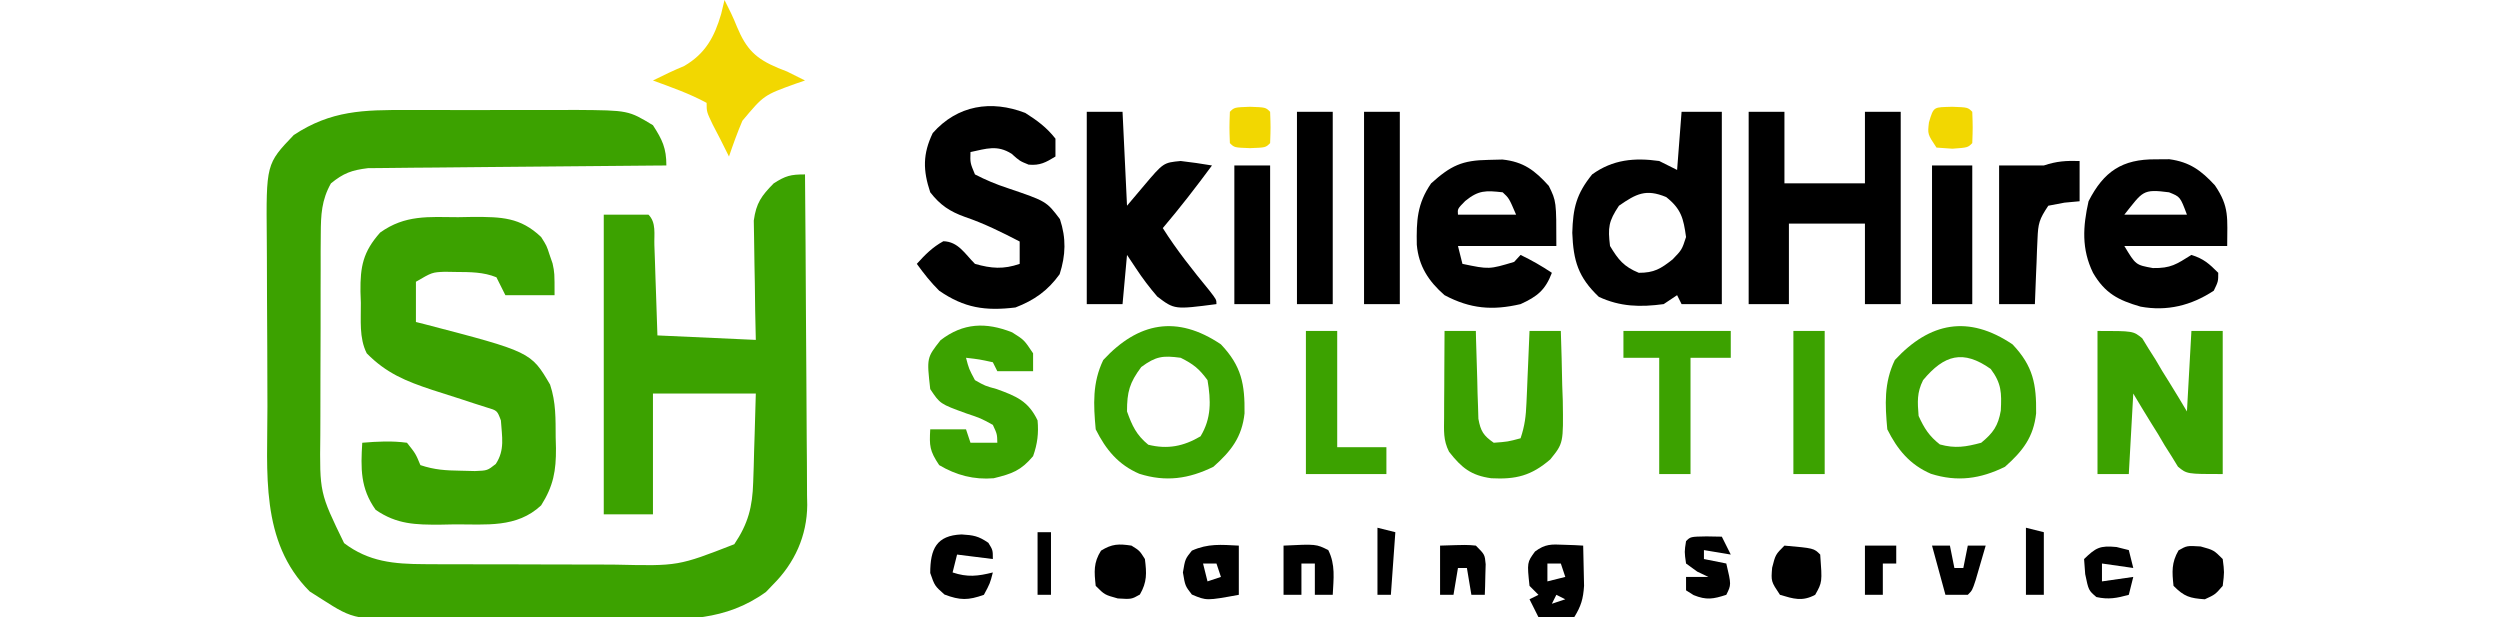
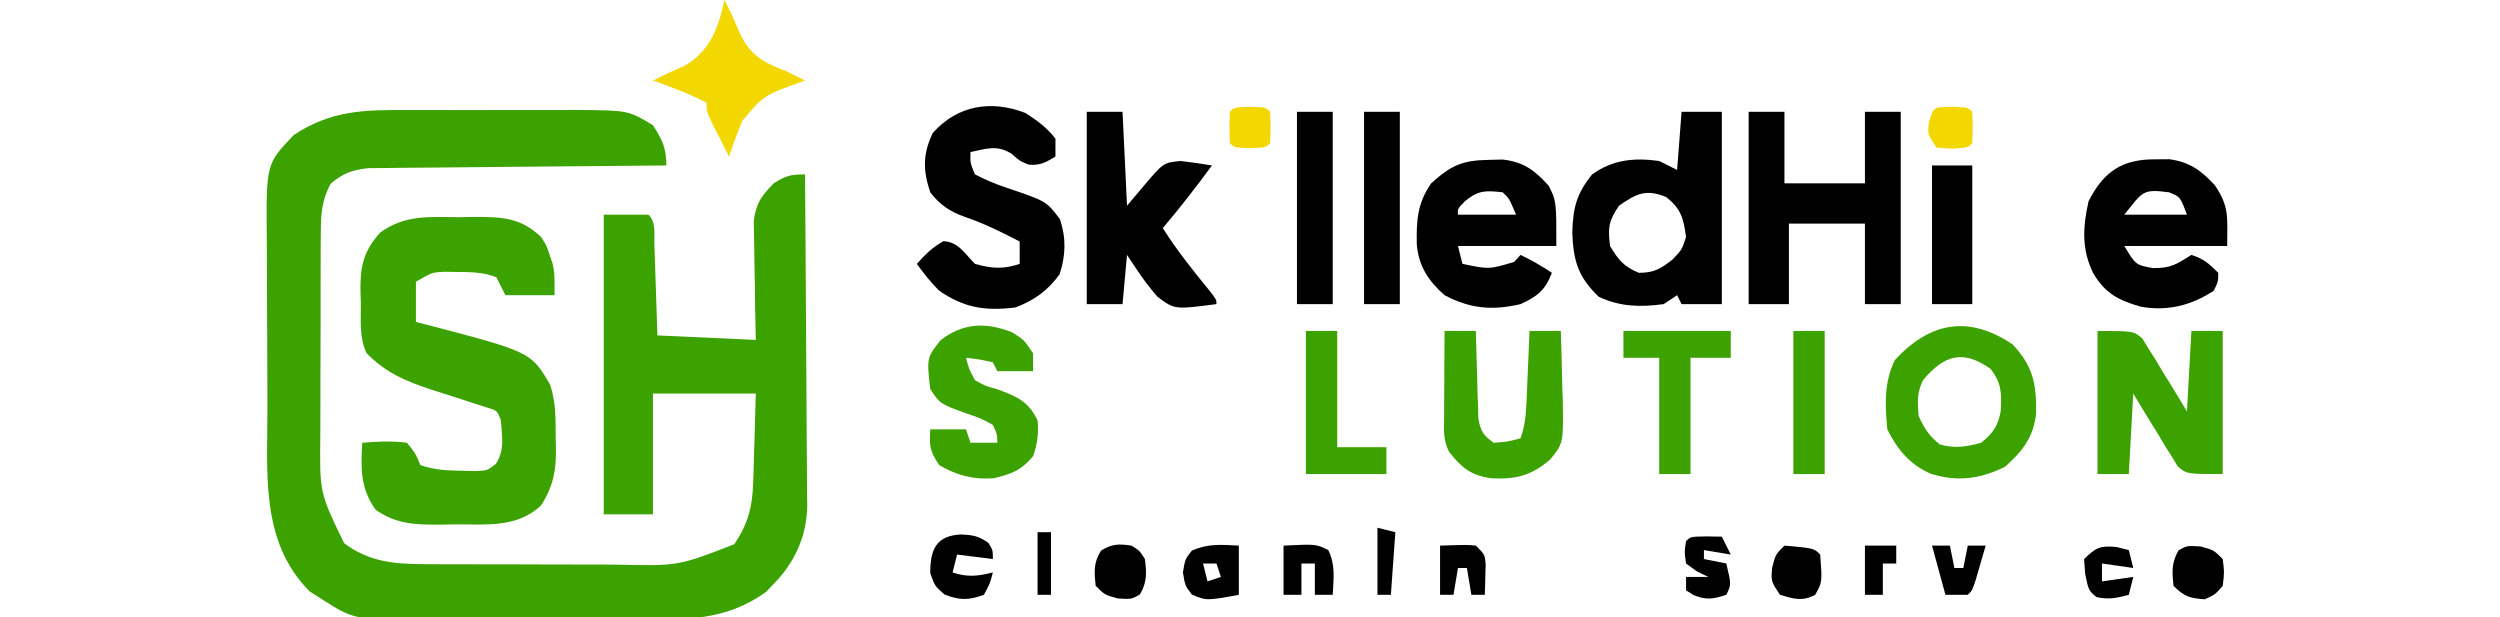
<svg xmlns="http://www.w3.org/2000/svg" version="1.1" width="559" height="138">
  <path d="M0 0 C1.362 -0.002 2.724 -0.005 4.086 -0.009 C6.927 -0.013 9.769 -0.007 12.611 0.007 C16.237 0.024 19.864 0.015 23.491 -0.003 C26.299 -0.014 29.106 -0.011 31.914 -0.003 C33.897 -0 35.879 -0.009 37.862 -0.018 C49.403 0.071 49.403 0.071 54.902 3.398 C57.008 6.659 57.902 8.517 57.902 12.398 C57.036 12.404 56.171 12.41 55.279 12.416 C47.112 12.474 38.947 12.546 30.781 12.634 C26.583 12.679 22.385 12.718 18.187 12.745 C14.134 12.771 10.082 12.811 6.029 12.862 C4.485 12.878 2.94 12.89 1.395 12.896 C-0.772 12.906 -2.938 12.934 -5.104 12.966 C-6.337 12.977 -7.569 12.988 -8.839 13 C-12.442 13.441 -14.292 14.109 -17.098 16.398 C-19.207 20.134 -19.355 23.46 -19.372 27.698 C-19.382 28.95 -19.391 30.202 -19.401 31.492 C-19.401 32.851 -19.4 34.211 -19.398 35.57 C-19.402 36.977 -19.407 38.383 -19.411 39.789 C-19.419 42.734 -19.419 45.68 -19.413 48.625 C-19.408 52.378 -19.424 56.131 -19.448 59.885 C-19.462 62.79 -19.463 65.695 -19.46 68.6 C-19.461 69.982 -19.466 71.365 -19.476 72.747 C-19.629 85.583 -19.629 85.583 -14.16 96.836 C-8.64 101.018 -3.023 101.518 3.793 101.544 C4.932 101.55 6.071 101.556 7.244 101.563 C8.463 101.564 9.682 101.565 10.938 101.566 C12.843 101.571 12.843 101.571 14.787 101.576 C17.474 101.582 20.161 101.584 22.848 101.584 C26.255 101.584 29.661 101.597 33.068 101.615 C36.358 101.628 39.648 101.628 42.938 101.629 C44.142 101.636 45.347 101.643 46.588 101.651 C60.549 101.972 60.549 101.972 73.09 97.086 C76.188 92.492 77.153 88.744 77.316 83.223 C77.355 82.066 77.394 80.909 77.434 79.717 C77.465 78.519 77.495 77.32 77.527 76.086 C77.566 74.868 77.605 73.651 77.645 72.396 C77.739 69.397 77.822 66.398 77.902 63.398 C70.312 63.398 62.722 63.398 54.902 63.398 C54.902 72.308 54.902 81.218 54.902 90.398 C51.272 90.398 47.642 90.398 43.902 90.398 C43.902 68.288 43.902 46.178 43.902 23.398 C47.202 23.398 50.502 23.398 53.902 23.398 C55.677 25.173 55.137 27.776 55.219 30.184 C55.261 31.353 55.303 32.523 55.346 33.729 C55.385 34.96 55.424 36.192 55.465 37.461 C55.508 38.697 55.551 39.932 55.596 41.205 C55.702 44.269 55.803 47.334 55.902 50.398 C66.792 50.893 66.792 50.893 77.902 51.398 C77.856 49.291 77.81 47.183 77.762 45.012 C77.73 42.96 77.706 40.908 77.683 38.856 C77.663 37.435 77.635 36.014 77.601 34.593 C77.552 32.545 77.529 30.498 77.512 28.449 C77.48 26.603 77.48 26.603 77.448 24.72 C77.986 20.788 79.151 19.198 81.902 16.398 C84.586 14.69 85.664 14.398 88.902 14.398 C88.995 24.691 89.066 34.983 89.11 45.276 C89.13 50.056 89.159 54.836 89.204 59.615 C89.248 64.232 89.272 68.848 89.282 73.465 C89.289 75.222 89.304 76.98 89.325 78.737 C89.354 81.207 89.358 83.676 89.356 86.146 C89.371 86.866 89.385 87.585 89.4 88.326 C89.345 95.208 86.61 101.266 81.715 106.148 C81.206 106.68 80.696 107.211 80.172 107.758 C71.106 114.312 61.807 113.989 51.059 113.93 C49.322 113.932 47.585 113.936 45.848 113.941 C42.22 113.947 38.593 113.939 34.965 113.92 C30.335 113.897 25.706 113.91 21.076 113.934 C17.493 113.949 13.911 113.944 10.328 113.934 C8.622 113.931 6.916 113.934 5.209 113.944 C-11.859 114.017 -11.859 114.017 -19.098 109.398 C-20.005 108.821 -20.913 108.243 -21.848 107.648 C-33.044 96.452 -31.26 80.935 -31.301 66.191 C-31.304 65.496 -31.306 64.801 -31.309 64.085 C-31.324 60.419 -31.334 56.752 -31.338 53.086 C-31.343 49.326 -31.368 45.567 -31.396 41.807 C-31.415 38.886 -31.42 35.964 -31.421 33.043 C-31.424 31.657 -31.432 30.271 -31.445 28.885 C-31.595 12.058 -31.595 12.058 -25.41 5.586 C-17.069 0.078 -9.776 -0.046 0 0 Z " fill="#3CA200" transform="translate(91.098,24.602)" />
  <path d="M0 0 C1.12 -0.02 2.239 -0.04 3.393 -0.061 C9.687 -0.057 13.898 -0 18.562 4.438 C19.805 6.402 19.805 6.402 20.438 8.375 C20.662 9.023 20.886 9.672 21.117 10.34 C21.562 12.438 21.562 12.438 21.562 17.438 C17.933 17.438 14.303 17.438 10.562 17.438 C9.902 16.117 9.242 14.797 8.562 13.438 C5.647 12.25 2.686 12.274 -0.438 12.25 C-1.283 12.236 -2.129 12.222 -3 12.207 C-5.815 12.325 -5.815 12.325 -9.438 14.438 C-9.438 17.407 -9.438 20.378 -9.438 23.438 C-8.49 23.675 -8.49 23.675 -7.523 23.918 C16.269 30.123 16.269 30.123 20.562 37.438 C21.89 41.421 21.786 45.078 21.812 49.25 C21.833 50.045 21.854 50.839 21.875 51.658 C21.908 56.684 21.323 60.072 18.562 64.438 C13.092 69.555 6.239 68.652 -0.812 68.688 C-2.356 68.718 -2.356 68.718 -3.93 68.75 C-9.491 68.779 -13.696 68.707 -18.438 65.438 C-21.891 60.603 -21.779 56.137 -21.438 50.438 C-18.059 50.152 -14.804 49.98 -11.438 50.438 C-9.5 52.875 -9.5 52.875 -8.438 55.438 C-5.244 56.502 -2.793 56.638 0.562 56.688 C2.14 56.726 2.14 56.726 3.75 56.766 C6.544 56.659 6.544 56.659 8.422 55.176 C10.489 52.025 9.796 49.122 9.562 45.438 C8.735 43.236 8.735 43.236 6.433 42.555 C5.513 42.263 4.593 41.97 3.645 41.668 C2.133 41.17 2.133 41.17 0.592 40.662 C-1.532 39.978 -3.657 39.298 -5.783 38.623 C-11.682 36.669 -16.051 34.897 -20.438 30.438 C-22.18 26.952 -21.707 23.029 -21.75 19.188 C-21.779 18.341 -21.808 17.494 -21.838 16.621 C-21.894 11.062 -21.279 7.757 -17.438 3.438 C-11.845 -0.564 -6.65 -0.042 0 0 Z " fill="#3CA200" transform="translate(102.438,48.562)" />
  <path d="M0 0 C2.64 0 5.28 0 8 0 C8 5.28 8 10.56 8 16 C13.94 16 19.88 16 26 16 C26 10.72 26 5.44 26 0 C28.64 0 31.28 0 34 0 C34 14.19 34 28.38 34 43 C31.36 43 28.72 43 26 43 C26 37.06 26 31.12 26 25 C20.39 25 14.78 25 9 25 C9 30.94 9 36.88 9 43 C6.03 43 3.06 43 0 43 C0 28.81 0 14.62 0 0 Z " fill="#000000" transform="translate(391,25)" />
  <path d="M0 0 C2.97 0 5.94 0 9 0 C9 14.19 9 28.38 9 43 C6.03 43 3.06 43 0 43 C-0.33 42.34 -0.66 41.68 -1 41 C-1.99 41.66 -2.98 42.32 -4 43 C-9.224 43.705 -13.698 43.605 -18.5 41.375 C-23.122 36.984 -24.195 33.328 -24.438 27.062 C-24.278 21.478 -23.52 18.354 -20 14 C-15.368 10.66 -10.55 10.223 -5 11 C-3.68 11.66 -2.36 12.32 -1 13 C-0.67 8.71 -0.34 4.42 0 0 Z M-14 21 C-16.342 24.513 -16.496 25.865 -16 30 C-14.151 33.082 -12.902 34.63 -9.562 36 C-6.142 36 -4.673 35.11 -2 33 C0.08 30.839 0.08 30.839 1 28 C0.421 23.803 -0.083 21.729 -3.438 19.062 C-7.987 17.176 -10.124 18.317 -14 21 Z " fill="#000000" transform="translate(376,25)" />
  <path d="M0 0 C2.714 1.727 4.759 3.222 6.75 5.75 C6.75 7.07 6.75 8.39 6.75 9.75 C4.596 11.058 3.297 11.801 0.75 11.562 C-1.25 10.75 -1.25 10.75 -3.062 9.125 C-6.284 7.1 -8.649 7.988 -12.25 8.75 C-12.327 11.172 -12.327 11.172 -11.25 13.75 C-8.755 15.029 -6.571 15.948 -3.938 16.812 C4.736 19.759 4.736 19.759 7.75 23.75 C9.172 28.024 9.053 31.805 7.688 36.062 C5.034 39.744 2.042 41.863 -2.188 43.5 C-8.943 44.319 -13.649 43.617 -19.25 39.75 C-21.17 37.849 -22.652 35.947 -24.25 33.75 C-22.399 31.701 -20.744 30.021 -18.312 28.688 C-14.976 28.789 -13.537 31.463 -11.25 33.75 C-7.583 34.798 -4.866 35.002 -1.25 33.75 C-1.25 32.1 -1.25 30.45 -1.25 28.75 C-5.291 26.658 -9.191 24.716 -13.5 23.25 C-16.883 22.027 -18.992 20.64 -21.25 17.75 C-22.883 12.85 -22.945 9.195 -20.688 4.5 C-15.149 -1.748 -7.63 -2.935 0 0 Z " fill="#000000" transform="translate(229.25,25.25)" />
  <path d="M0 0 C1.011 -0.008 2.021 -0.015 3.062 -0.023 C7.61 0.593 10.181 2.487 13.25 5.812 C16.554 10.651 16 13.145 16 19.375 C8.41 19.375 0.82 19.375 -7 19.375 C-4.453 23.619 -4.453 23.619 -0.625 24.312 C3.438 24.383 4.657 23.453 8 21.375 C10.749 22.239 11.955 23.33 14 25.375 C14 27.312 14 27.312 13 29.375 C7.959 32.695 2.555 34.031 -3.371 32.938 C-8.326 31.505 -11.321 29.983 -14 25.375 C-16.594 20.063 -16.268 15.025 -15 9.375 C-11.606 2.708 -7.476 -0.057 0 0 Z M-7 12.375 C-2.38 12.375 2.24 12.375 7 12.375 C5.5 8.375 5.5 8.375 3 7.375 C-2.981 6.595 -2.825 7.156 -7 12.375 Z " fill="#000000" transform="translate(482,35.625)" />
  <path d="M0 0 C1.038 -0.026 2.075 -0.052 3.145 -0.078 C7.865 0.431 10.37 2.344 13.5 5.812 C15.188 9.25 15.188 9.25 15.188 19.25 C7.928 19.25 0.667 19.25 -6.812 19.25 C-6.482 20.57 -6.152 21.89 -5.812 23.25 C0.156 24.494 0.156 24.494 5.75 22.812 C6.224 22.297 6.699 21.781 7.188 21.25 C9.681 22.454 11.869 23.704 14.188 25.25 C12.72 29.119 10.929 30.542 7.188 32.25 C0.909 33.715 -4.053 33.311 -9.812 30.25 C-13.371 27.148 -15.587 23.768 -16.016 18.98 C-16.114 13.636 -15.951 9.795 -12.812 5.25 C-8.404 1.272 -5.887 0.087 0 0 Z M-5.188 9.188 C-6.916 10.943 -6.916 10.943 -6.812 12.25 C-2.522 12.25 1.768 12.25 6.188 12.25 C4.609 8.566 4.609 8.566 3.188 7.25 C-0.579 6.832 -2.196 6.747 -5.188 9.188 Z " fill="#000000" transform="translate(332.812,35.75)" />
  <path d="M0 0 C2.64 0 5.28 0 8 0 C8.33 6.93 8.66 13.86 9 21 C10.856 18.803 10.856 18.803 12.75 16.562 C17.14 11.368 17.14 11.368 21 11 C23.341 11.273 25.678 11.598 28 12 C24.464 16.788 20.855 21.465 17 26 C20.119 30.938 23.691 35.409 27.391 39.926 C29 42 29 42 29 43 C19.617 44.222 19.617 44.222 15.781 41.324 C14.024 39.288 12.474 37.248 11 35 C10.34 34.01 9.68 33.02 9 32 C8.67 35.63 8.34 39.26 8 43 C5.36 43 2.72 43 0 43 C0 28.81 0 14.62 0 0 Z " fill="#000000" transform="translate(243,25)" />
  <path d="M0 0 C8 0 8 0 10.01 1.652 C10.701 2.783 10.701 2.783 11.406 3.938 C11.922 4.75 12.438 5.562 12.969 6.398 C13.474 7.257 13.979 8.115 14.5 9 C15.036 9.859 15.572 10.717 16.125 11.602 C17.442 13.719 18.725 15.857 20 18 C20.33 12.06 20.66 6.12 21 0 C23.31 0 25.62 0 28 0 C28 10.56 28 21.12 28 32 C20 32 20 32 17.99 30.348 C17.529 29.594 17.069 28.839 16.594 28.062 C16.078 27.25 15.562 26.438 15.031 25.602 C14.526 24.743 14.021 23.885 13.5 23 C12.964 22.141 12.428 21.283 11.875 20.398 C10.558 18.281 9.275 16.143 8 14 C7.67 19.94 7.34 25.88 7 32 C4.69 32 2.38 32 0 32 C0 21.44 0 10.88 0 0 Z " fill="#3CA200" transform="translate(469,74)" />
  <path d="M0 0 C4.623 4.86 5.363 8.926 5.277 15.43 C4.706 20.721 2.297 23.854 -1.688 27.375 C-7.2 30.079 -12.331 30.814 -18.25 28.938 C-22.939 26.916 -25.72 23.559 -28 19 C-28.507 13.445 -28.763 8.582 -26.312 3.5 C-18.491 -4.956 -9.851 -6.639 0 0 Z M-20 8 C-21.41 10.82 -21.245 12.87 -21 16 C-19.737 18.778 -18.648 20.491 -16.25 22.375 C-12.818 23.328 -10.422 22.917 -7 22 C-4.331 19.81 -3.212 18.229 -2.621 14.809 C-2.419 10.861 -2.458 8.722 -4.875 5.5 C-11.044 1.146 -15.246 2.295 -20 8 Z " fill="#3CA200" transform="translate(450,77)" />
-   <path d="M0 0 C4.623 4.86 5.363 8.926 5.277 15.43 C4.706 20.721 2.297 23.854 -1.688 27.375 C-7.2 30.079 -12.331 30.814 -18.25 28.938 C-22.939 26.916 -25.72 23.559 -28 19 C-28.507 13.445 -28.763 8.582 -26.312 3.5 C-18.491 -4.956 -9.851 -6.639 0 0 Z M-17.812 5.062 C-20.443 8.595 -21 10.609 -21 15 C-19.845 18.221 -18.902 20.259 -16.25 22.438 C-11.939 23.515 -8.356 22.8 -4.562 20.562 C-2.115 16.548 -2.224 12.574 -3 8 C-4.885 5.424 -6.193 4.403 -9 3 C-12.994 2.467 -14.517 2.646 -17.812 5.062 Z " fill="#3CA200" transform="translate(273,77)" />
  <path d="M0 0 C2.688 1.688 2.688 1.688 4.688 4.688 C4.688 6.008 4.688 7.327 4.688 8.688 C2.047 8.688 -0.593 8.688 -3.312 8.688 C-3.643 8.027 -3.973 7.367 -4.312 6.688 C-7.342 6.03 -7.342 6.03 -10.312 5.688 C-9.663 8.162 -9.663 8.162 -8.312 10.688 C-6.069 11.965 -6.069 11.965 -3.438 12.688 C0.889 14.265 3.611 15.336 5.688 19.688 C5.953 22.577 5.66 24.953 4.688 27.688 C1.939 30.935 0.009 31.609 -4.125 32.625 C-8.549 32.986 -12.493 31.947 -16.312 29.688 C-18.464 26.46 -18.513 25.403 -18.312 21.688 C-15.672 21.688 -13.033 21.688 -10.312 21.688 C-9.982 22.677 -9.652 23.668 -9.312 24.688 C-7.332 24.688 -5.353 24.688 -3.312 24.688 C-3.354 22.745 -3.354 22.745 -4.312 20.688 C-7.012 19.209 -7.012 19.209 -10.25 18.125 C-16.107 15.996 -16.107 15.996 -18.312 12.688 C-19.102 5.691 -19.102 5.691 -16 1.75 C-10.948 -2.127 -5.868 -2.325 0 0 Z " fill="#3CA200" transform="translate(226.312,74.312)" />
  <path d="M0 0 C2.31 0 4.62 0 7 0 C7.015 0.651 7.029 1.301 7.044 1.972 C7.119 4.919 7.215 7.866 7.312 10.812 C7.335 11.837 7.358 12.861 7.381 13.916 C7.416 14.899 7.452 15.882 7.488 16.895 C7.514 17.801 7.541 18.706 7.568 19.64 C8.077 22.421 8.692 23.392 11 25 C14.149 24.767 14.149 24.767 17 24 C17.952 21.145 18.19 19.091 18.316 16.113 C18.358 15.175 18.4 14.238 18.443 13.271 C18.483 12.295 18.522 11.319 18.562 10.312 C18.606 9.324 18.649 8.336 18.693 7.318 C18.799 4.879 18.901 2.44 19 0 C21.31 0 23.62 0 26 0 C26.146 4.041 26.234 8.082 26.312 12.125 C26.354 13.267 26.396 14.409 26.439 15.586 C26.578 25.091 26.578 25.091 23.652 28.715 C19.402 32.377 15.946 33.23 10.438 32.938 C5.938 32.315 3.822 30.616 1 27 C-0.331 24.338 -0.113 22.313 -0.098 19.336 C-0.094 18.214 -0.091 17.093 -0.088 15.938 C-0.08 14.762 -0.071 13.586 -0.062 12.375 C-0.058 11.192 -0.053 10.008 -0.049 8.789 C-0.037 5.859 -0.021 2.93 0 0 Z " fill="#3CA200" transform="translate(323,74)" />
  <path d="M0 0 C2.64 0 5.28 0 8 0 C8 14.19 8 28.38 8 43 C5.36 43 2.72 43 0 43 C0 28.81 0 14.62 0 0 Z " fill="#000000" transform="translate(305,25)" />
  <path d="M0 0 C2.64 0 5.28 0 8 0 C8 14.19 8 28.38 8 43 C5.36 43 2.72 43 0 43 C0 28.81 0 14.62 0 0 Z " fill="#000000" transform="translate(290,25)" />
-   <path d="M0 0 C0 2.97 0 5.94 0 9 C-1.114 9.103 -2.228 9.206 -3.375 9.312 C-4.571 9.539 -5.768 9.766 -7 10 C-9.051 13.077 -9.273 13.936 -9.414 17.449 C-9.472 18.721 -9.472 18.721 -9.531 20.018 C-9.578 21.339 -9.578 21.339 -9.625 22.688 C-9.683 24.027 -9.683 24.027 -9.742 25.393 C-9.836 27.595 -9.922 29.797 -10 32 C-12.64 32 -15.28 32 -18 32 C-18 21.77 -18 11.54 -18 1 C-14.667 1 -11.333 1 -8 1 C-5.072 0.024 -3.044 -0.082 0 0 Z " fill="#000000" transform="translate(465,36)" />
  <path d="M0 0 C7.92 0 15.84 0 24 0 C24 1.98 24 3.96 24 6 C21.03 6 18.06 6 15 6 C15 14.58 15 23.16 15 32 C12.69 32 10.38 32 8 32 C8 23.42 8 14.84 8 6 C5.36 6 2.72 6 0 6 C0 4.02 0 2.04 0 0 Z " fill="#3CA200" transform="translate(363,74)" />
-   <path d="M0 0 C1.015 1.977 1.973 3.931 2.789 6 C4.887 11.019 6.981 13.113 12 15.211 C12.66 15.471 13.32 15.732 14 16 C15.339 16.655 16.674 17.319 18 18 C17.325 18.231 16.649 18.461 15.953 18.699 C8.788 21.28 8.788 21.28 4 27 C2.873 29.643 1.924 32.273 1 35 C0 33 0 33 -1 31 C-1.536 29.969 -2.072 28.938 -2.625 27.875 C-4 25 -4 25 -4 23 C-7.847 20.916 -11.901 19.503 -16 18 C-13.682 16.841 -11.396 15.748 -9 14.75 C-4.274 11.993 -2.247 8.262 -0.75 3.125 C-0.379 1.578 -0.379 1.578 0 0 Z " fill="#F2D701" transform="translate(162,0)" />
+   <path d="M0 0 C1.015 1.977 1.973 3.931 2.789 6 C4.887 11.019 6.981 13.113 12 15.211 C12.66 15.471 13.32 15.732 14 16 C15.339 16.655 16.674 17.319 18 18 C8.788 21.28 8.788 21.28 4 27 C2.873 29.643 1.924 32.273 1 35 C0 33 0 33 -1 31 C-1.536 29.969 -2.072 28.938 -2.625 27.875 C-4 25 -4 25 -4 23 C-7.847 20.916 -11.901 19.503 -16 18 C-13.682 16.841 -11.396 15.748 -9 14.75 C-4.274 11.993 -2.247 8.262 -0.75 3.125 C-0.379 1.578 -0.379 1.578 0 0 Z " fill="#F2D701" transform="translate(162,0)" />
  <path d="M0 0 C2.31 0 4.62 0 7 0 C7 8.58 7 17.16 7 26 C10.63 26 14.26 26 18 26 C18 27.98 18 29.96 18 32 C12.06 32 6.12 32 0 32 C0 21.44 0 10.88 0 0 Z " fill="#3CA200" transform="translate(292,74)" />
  <path d="M0 0 C2.97 0 5.94 0 9 0 C9 10.23 9 20.46 9 31 C6.03 31 3.06 31 0 31 C0 20.77 0 10.54 0 0 Z " fill="#000000" transform="translate(432,37)" />
-   <path d="M0 0 C2.64 0 5.28 0 8 0 C8 10.23 8 20.46 8 31 C5.36 31 2.72 31 0 31 C0 20.77 0 10.54 0 0 Z " fill="#000000" transform="translate(276,37)" />
  <path d="M0 0 C2.31 0 4.62 0 7 0 C7 10.56 7 21.12 7 32 C4.69 32 2.38 32 0 32 C0 21.44 0 10.88 0 0 Z " fill="#3CA200" transform="translate(401,74)" />
-   <path d="M0 0 C1.212 0.041 1.212 0.041 2.449 0.082 C3.064 0.117 3.679 0.152 4.312 0.188 C4.367 2.104 4.405 4.021 4.438 5.938 C4.461 7.005 4.484 8.072 4.508 9.172 C4.317 12.112 3.839 13.711 2.312 16.188 C-0.328 16.188 -2.967 16.188 -5.688 16.188 C-6.348 14.867 -7.008 13.547 -7.688 12.188 C-7.027 11.857 -6.367 11.527 -5.688 11.188 C-6.348 10.527 -7.008 9.867 -7.688 9.188 C-8.245 3.95 -8.245 3.95 -6.461 1.508 C-4.165 -0.201 -2.829 -0.123 0 0 Z M-3.688 4.188 C-3.688 5.508 -3.688 6.827 -3.688 8.188 C-2.368 7.857 -1.048 7.527 0.312 7.188 C-0.018 6.197 -0.347 5.207 -0.688 4.188 C-1.677 4.188 -2.667 4.188 -3.688 4.188 Z M-1.688 11.188 C-2.018 11.848 -2.348 12.508 -2.688 13.188 C-1.698 12.857 -0.708 12.527 0.312 12.188 C-0.347 11.857 -1.008 11.527 -1.688 11.188 Z " fill="#000000" transform="translate(349.688,121.812)" />
  <path d="M0 0 C2.666 0.167 3.766 0.339 6 1.875 C7 3.5 7 3.5 7 5.5 C4.36 5.17 1.72 4.84 -1 4.5 C-1.33 5.82 -1.66 7.14 -2 8.5 C1.325 9.608 3.622 9.345 7 8.5 C6.375 10.938 6.375 10.938 5 13.5 C1.483 14.75 -0.318 14.758 -3.812 13.438 C-6 11.5 -6 11.5 -7 8.625 C-7 3.23 -5.598 0.227 0 0 Z " fill="#000000" transform="translate(215,119.5)" />
  <path d="M0 0 C0 3.63 0 7.26 0 11 C-7.233 12.326 -7.233 12.326 -10.5 10.938 C-12 9 -12 9 -12.5 6 C-12 3 -12 3 -10.5 1.125 C-6.877 -0.505 -3.955 -0.198 0 0 Z M-8 4 C-7.67 5.32 -7.34 6.64 -7 8 C-6.01 7.67 -5.02 7.34 -4 7 C-4.33 6.01 -4.66 5.02 -5 4 C-5.99 4 -6.98 4 -8 4 Z " fill="#000000" transform="translate(277,122)" />
  <path d="M0 0 C6.577 0.577 6.577 0.577 8 2 C8.458 8.185 8.458 8.185 6.875 11 C3.982 12.543 2.064 11.913 -1 11 C-3 8 -3 8 -2.75 4.938 C-2 2 -2 2 0 0 Z " fill="#000000" transform="translate(399,122)" />
  <path d="M0 0 C1.134 0.021 2.269 0.041 3.438 0.062 C4.098 1.383 4.758 2.703 5.438 4.062 C2.467 3.567 2.467 3.567 -0.562 3.062 C-0.562 3.723 -0.562 4.383 -0.562 5.062 C1.087 5.393 2.737 5.723 4.438 6.062 C5.562 10.812 5.562 10.812 4.438 13.062 C1.51 14.012 0.009 14.294 -2.875 13.125 C-3.432 12.774 -3.989 12.424 -4.562 12.062 C-4.562 11.072 -4.562 10.082 -4.562 9.062 C-2.913 9.062 -1.262 9.062 0.438 9.062 C-0.388 8.671 -1.212 8.279 -2.062 7.875 C-2.888 7.277 -3.712 6.679 -4.562 6.062 C-4.938 3.438 -4.938 3.438 -4.562 1.062 C-3.562 0.062 -3.562 0.062 0 0 Z " fill="#000000" transform="translate(381.562,119.938)" />
  <path d="M0 0 C1.812 1.125 1.812 1.125 3 3 C3.397 6.176 3.499 8.14 1.875 10.938 C0 12 0 12 -3.062 11.812 C-6 11 -6 11 -8 9 C-8.334 5.863 -8.528 3.834 -6.812 1.125 C-4.345 -0.407 -2.855 -0.428 0 0 Z " fill="#000000" transform="translate(253,122)" />
  <path d="M0 0 C2.938 0.812 2.938 0.812 4.938 2.812 C5.312 5.75 5.312 5.75 4.938 8.812 C3.25 10.75 3.25 10.75 0.938 11.812 C-2.433 11.572 -3.65 11.225 -6.062 8.812 C-6.396 5.682 -6.539 3.634 -4.938 0.875 C-3.062 -0.188 -3.062 -0.188 0 0 Z " fill="#000000" transform="translate(492.062,122.188)" />
  <path d="M0 0 C7.284 -0.358 7.284 -0.358 10 1 C11.64 4.28 11.178 7.371 11 11 C9.68 11 8.36 11 7 11 C7 8.69 7 6.38 7 4 C6.01 4 5.02 4 4 4 C4 6.31 4 8.62 4 11 C2.68 11 1.36 11 0 11 C0 7.37 0 3.74 0 0 Z " fill="#000000" transform="translate(287,122)" />
  <path d="M0 0 C0.907 0.227 1.815 0.454 2.75 0.688 C3.08 2.007 3.41 3.328 3.75 4.688 C1.44 4.357 -0.87 4.027 -3.25 3.688 C-3.25 5.008 -3.25 6.327 -3.25 7.688 C0.215 7.192 0.215 7.192 3.75 6.688 C3.42 8.008 3.09 9.328 2.75 10.688 C0.09 11.426 -1.785 11.791 -4.5 11.188 C-6.25 9.688 -6.25 9.688 -7 6.062 C-7.082 4.949 -7.165 3.835 -7.25 2.688 C-4.613 0.152 -3.741 -0.36 0 0 Z " fill="#000000" transform="translate(473.25,122.312)" />
  <path d="M0 0 C1.32 0 2.64 0 4 0 C4.33 1.65 4.66 3.3 5 5 C5.66 5 6.32 5 7 5 C7.33 3.35 7.66 1.7 8 0 C9.32 0 10.64 0 12 0 C11.525 1.647 11.045 3.293 10.562 4.938 C10.296 5.854 10.029 6.771 9.754 7.715 C9 10 9 10 8 11 C6.35 11 4.7 11 3 11 C2.01 7.37 1.02 3.74 0 0 Z " fill="#000000" transform="translate(432,122)" />
  <path d="M0 0 C6.055 -0.195 6.055 -0.195 8 0 C10 2 10 2 10.195 4.164 C10.172 4.976 10.149 5.788 10.125 6.625 C10.107 7.442 10.089 8.26 10.07 9.102 C10.036 10.041 10.036 10.041 10 11 C9.01 11 8.02 11 7 11 C6.67 9.02 6.34 7.04 6 5 C5.34 5 4.68 5 4 5 C3.67 6.98 3.34 8.96 3 11 C2.01 11 1.02 11 0 11 C0 7.37 0 3.74 0 0 Z " fill="#000000" transform="translate(322,122)" />
  <path d="M0 0 C3.5 0.125 3.5 0.125 4.5 1.125 C4.625 4.625 4.625 4.625 4.5 8.125 C3.5 9.125 3.5 9.125 0.062 9.375 C-1.113 9.293 -2.289 9.21 -3.5 9.125 C-5.5 6.125 -5.5 6.125 -5.188 3.5 C-4.117 -0.2 -4.096 0.146 0 0 Z " fill="#F2D701" transform="translate(436.5,23.875)" />
  <path d="M0 0 C3.5 0.125 3.5 0.125 4.5 1.125 C4.625 4.625 4.625 4.625 4.5 8.125 C3.5 9.125 3.5 9.125 0 9.25 C-3.5 9.125 -3.5 9.125 -4.5 8.125 C-4.625 4.625 -4.625 4.625 -4.5 1.125 C-3.5 0.125 -3.5 0.125 0 0 Z " fill="#F2D701" transform="translate(279.5,23.875)" />
-   <path d="M0 0 C1.32 0.33 2.64 0.66 4 1 C4 5.62 4 10.24 4 15 C2.68 15 1.36 15 0 15 C0 10.05 0 5.1 0 0 Z " fill="#000000" transform="translate(453,118)" />
  <path d="M0 0 C2.31 0 4.62 0 7 0 C7 1.32 7 2.64 7 4 C6.01 4 5.02 4 4 4 C4 6.31 4 8.62 4 11 C2.68 11 1.36 11 0 11 C0 7.37 0 3.74 0 0 Z " fill="#000000" transform="translate(417,122)" />
  <path d="M0 0 C1.32 0.33 2.64 0.66 4 1 C3.67 5.62 3.34 10.24 3 15 C2.01 15 1.02 15 0 15 C0 10.05 0 5.1 0 0 Z " fill="#000000" transform="translate(308,118)" />
  <path d="M0 0 C0.99 0 1.98 0 3 0 C3 4.62 3 9.24 3 14 C2.01 14 1.02 14 0 14 C0 9.38 0 4.76 0 0 Z " fill="#000000" transform="translate(232,119)" />
</svg>